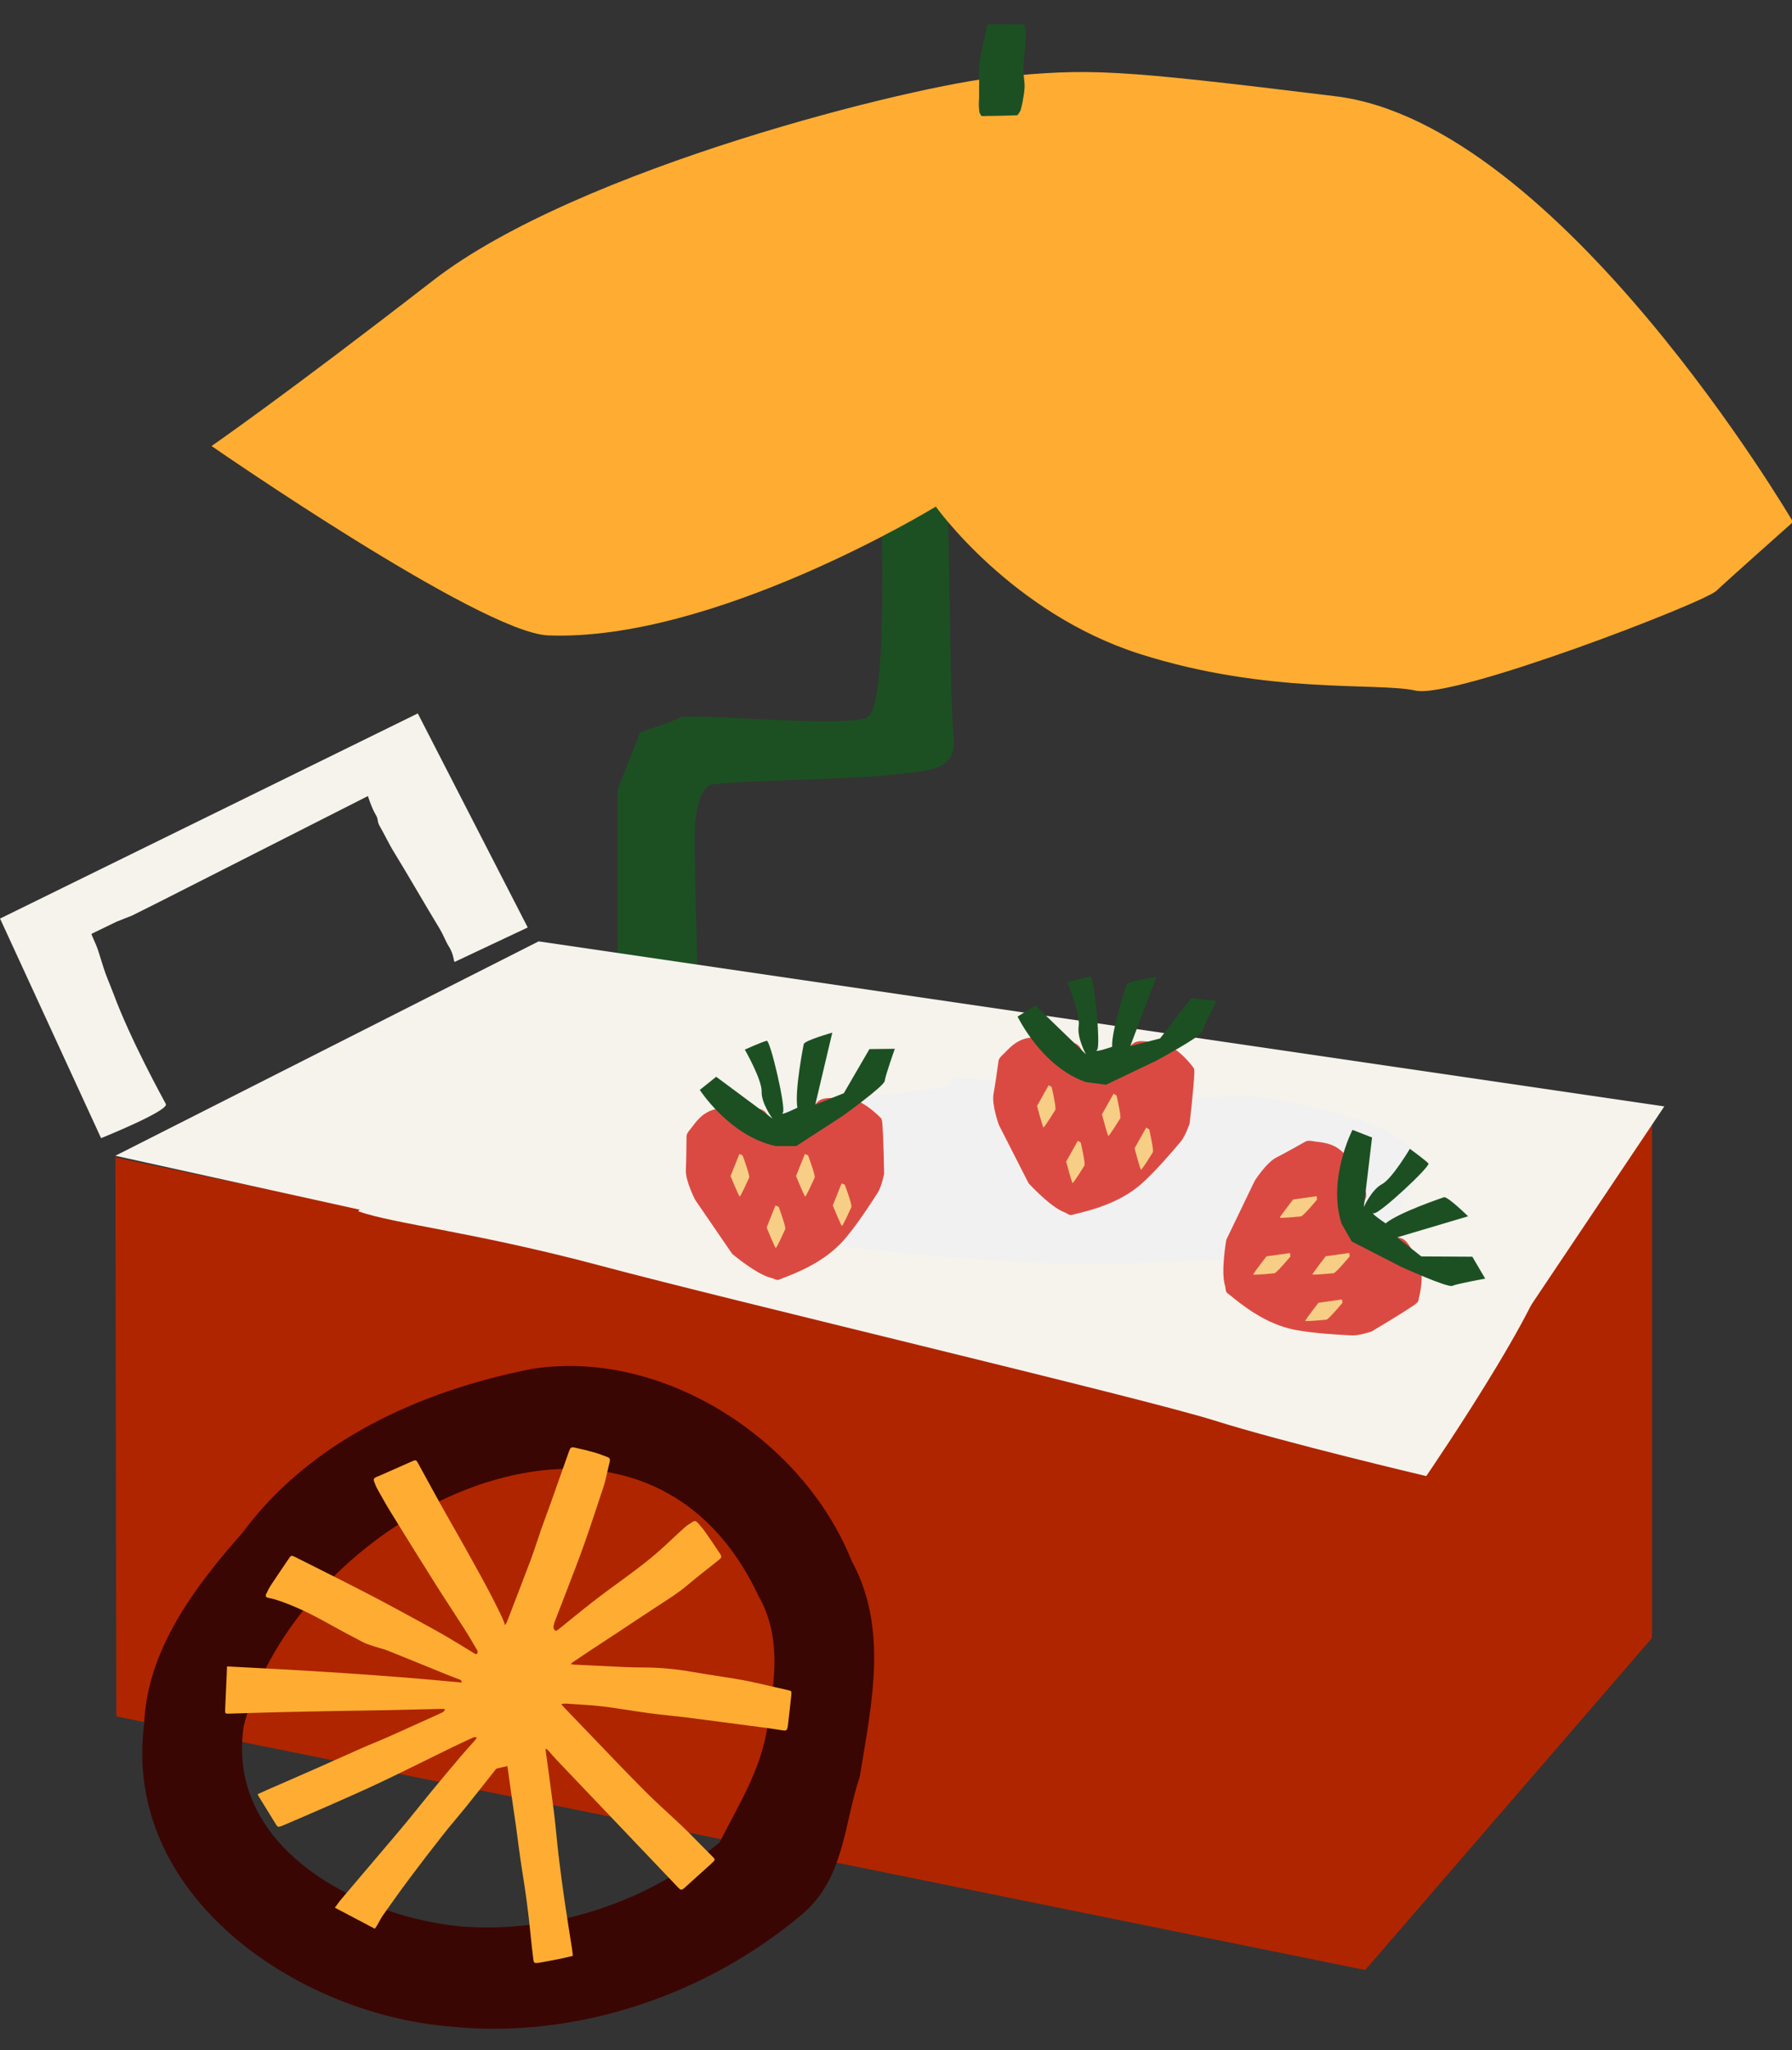
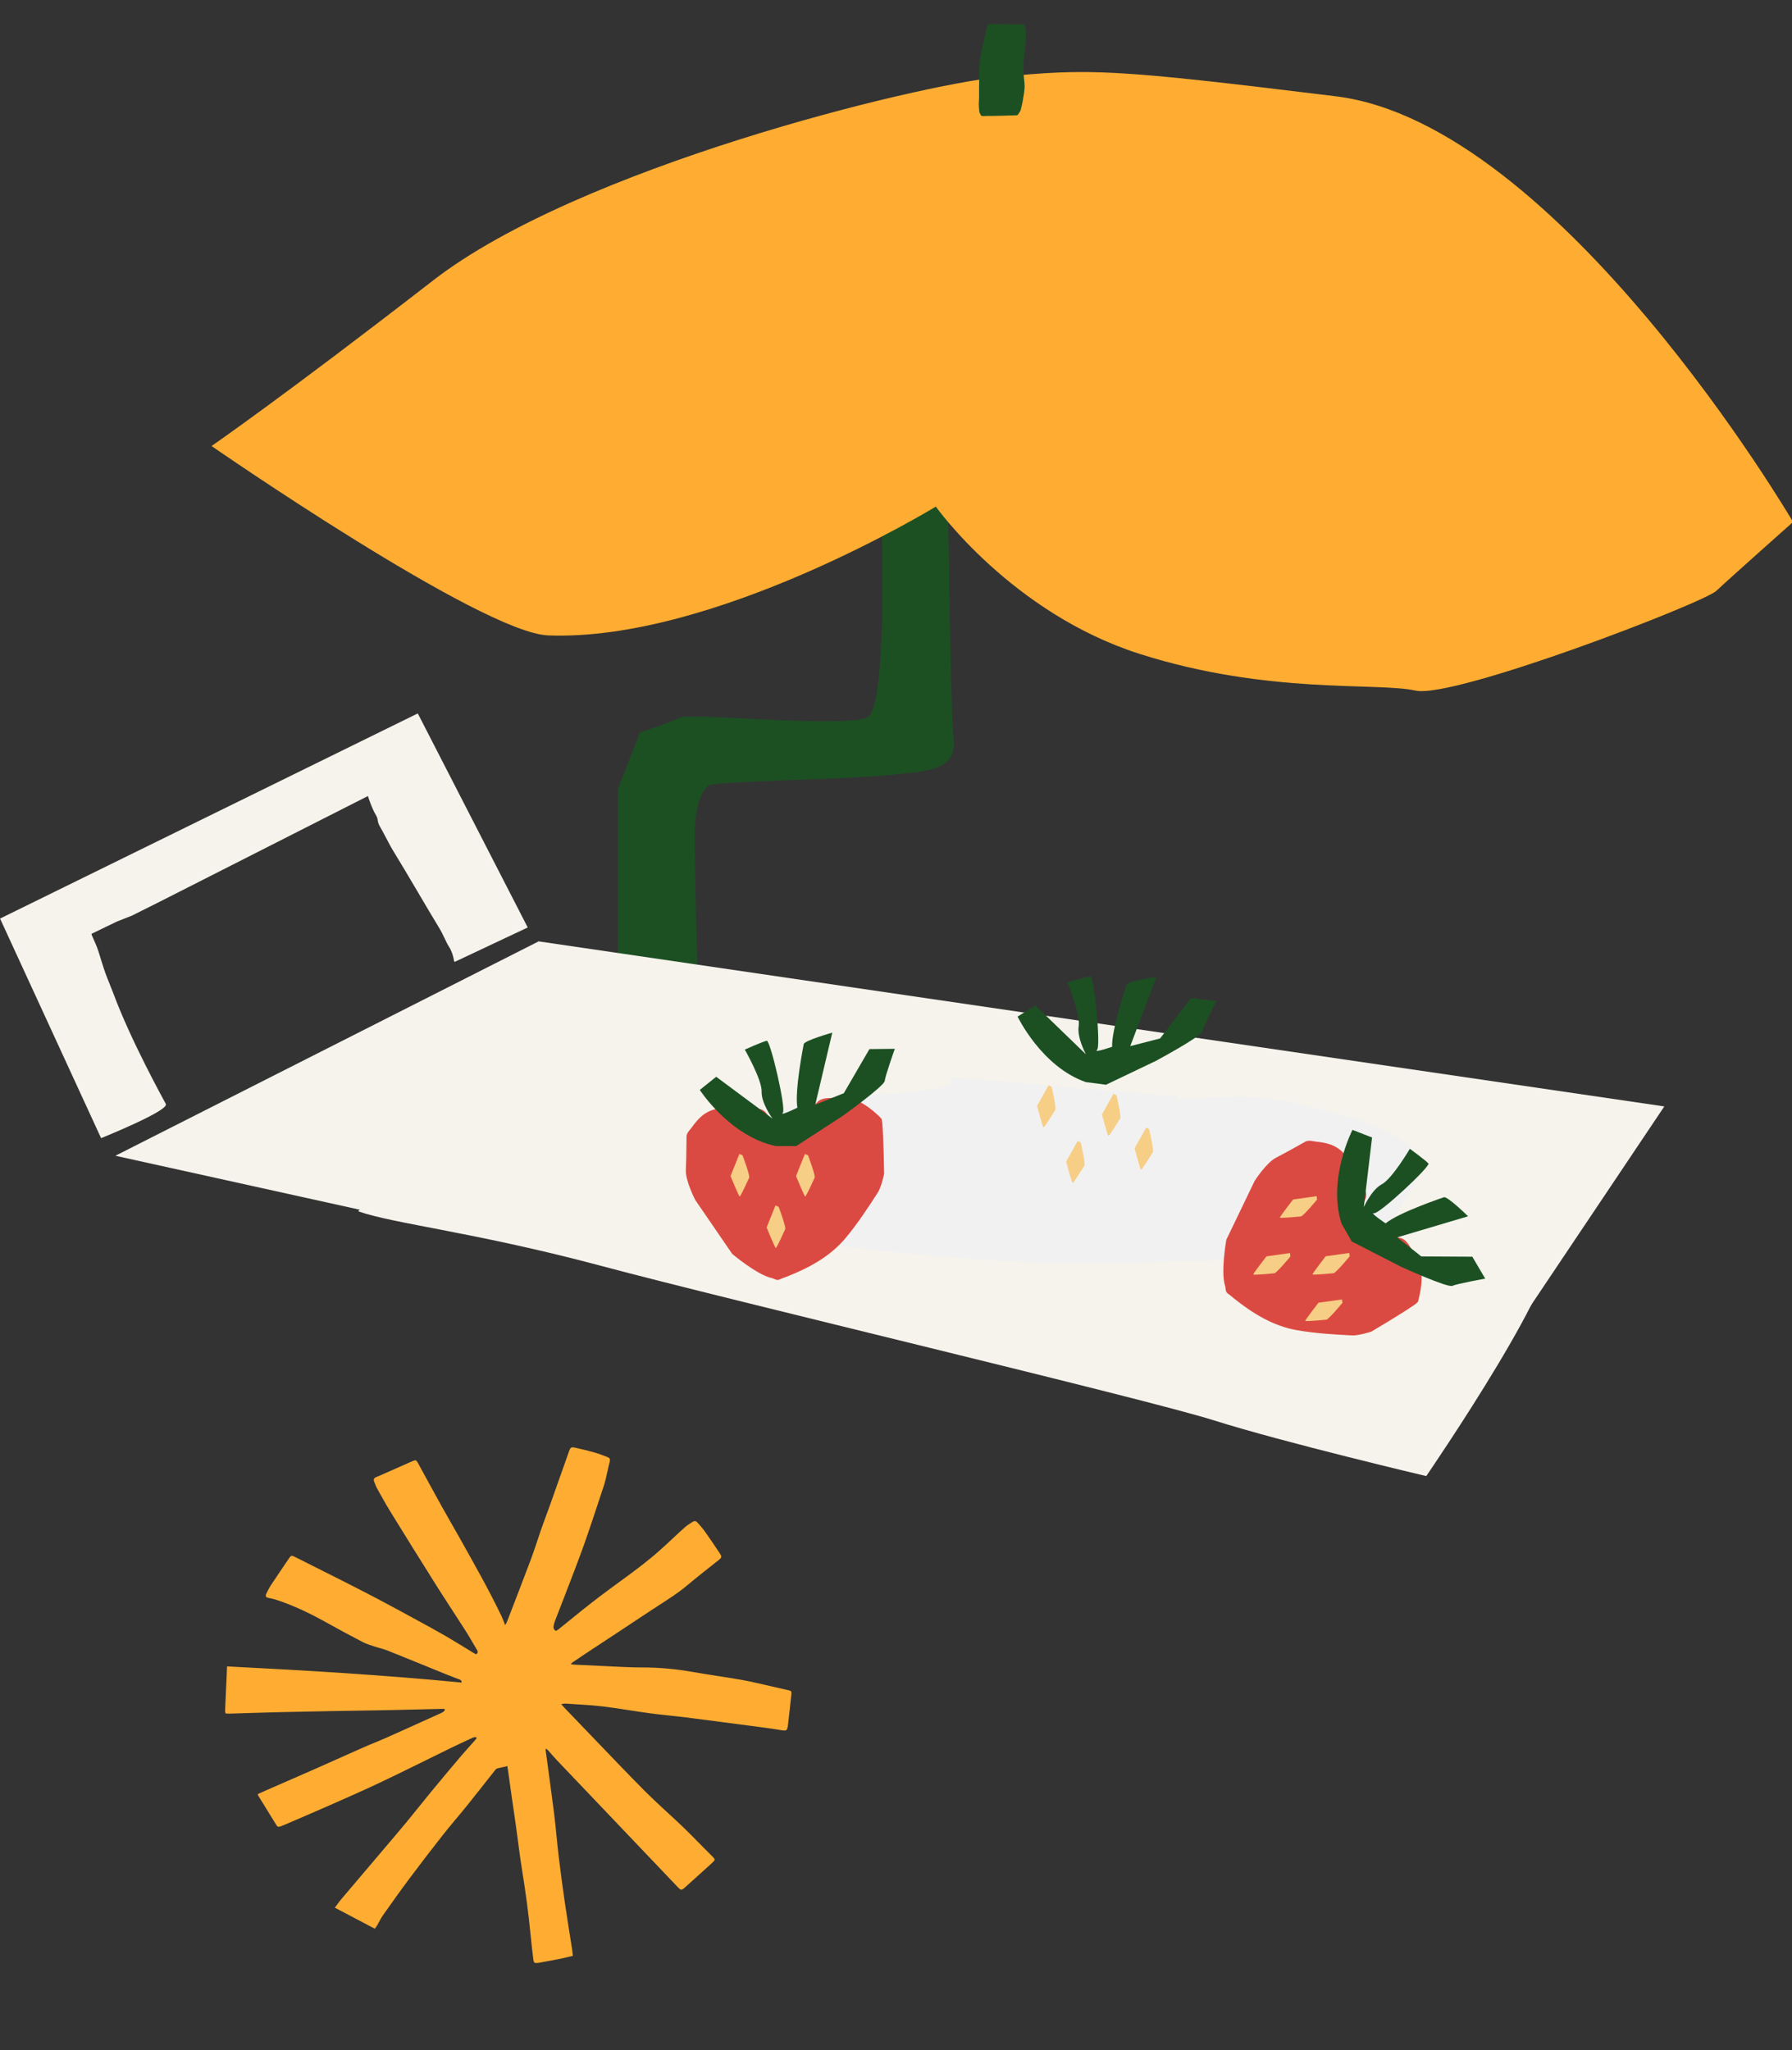
<svg xmlns="http://www.w3.org/2000/svg" width="437" height="500" viewBox="0 0 437 500" fill="none">
  <rect x="0" y="0" width="437" height="500" fill="#333333" stroke="none" />
  <g clip-path="url(#clip0_2030_30452)">
-     <path d="M28.373 418.571L332.923 480.421L402.833 399.481V270.131L332.663 345.871L28.133 282.261L28.373 418.571Z" fill="#AF2500" />
    <path d="M87.34 295.39C95.86 298.43 116.25 300.57 146.77 308.75C178.58 317.26 278.93 340.99 296.06 346.39C313.19 351.8 347.81 359.97 347.81 359.97C347.81 359.97 384.21 306.9 376.97 303.83C369.73 300.76 162.29 251.69 148.04 247.51C133.8 243.33 119.98 260.85 119.98 260.85L87.34 295.39Z" fill="#F5F3EB" />
    <path d="M214.151 104.27C214.151 104.27 217.821 172.54 211.351 175.03C204.871 177.52 168.381 173.75 165.791 175.03C163.201 176.31 156.081 178.61 156.081 178.61L150.641 192.52V244.46H170.331C170.331 244.46 169.031 205.27 169.551 200.26C170.071 195.25 171.361 192.53 172.921 191.52C174.471 190.51 206.261 190.09 216.411 189.04C226.561 187.99 233.561 188.04 232.521 179.63C231.481 171.22 230.741 77.65 230.741 77.65L214.151 104.27Z" fill="#1C5023" />
    <path d="M28.133 281.85L131.353 229.57L405.863 269.82L350.123 352.95L28.133 281.85Z" fill="#F5F3EB" />
-     <path d="M284.55 267.19C289.81 266.87 286.37 268.09 286.89 268.06C289.49 267.93 292.1 267.81 294.7 267.7C297.73 267.57 300.77 267.29 303.8 267.4C306.59 267.5 309.37 268.02 312.15 268.36C313.05 268.47 313.95 268.57 314.83 268.78C317.17 269.33 319.5 269.93 321.83 270.53C324.73 271.27 327.66 271.92 330.51 272.82C332.83 273.55 335.08 274.53 337.3 275.54C338.98 276.3 340.59 277.25 342.19 278.18C342.73 278.49 343.18 278.96 343.61 279.41C343.81 279.62 343.93 279.95 344 280.25C344.42 282.09 344.82 283.94 345.2 285.79C345.48 287.14 345.4 288.39 344.53 289.6C343.5 291.04 342.59 292.58 341.8 294.16C341.25 295.26 340.56 296.16 339.62 296.9C338.79 297.56 337.93 298.19 337.1 298.86C335.76 299.94 334.23 300.67 332.58 301.12C330.26 301.75 327.92 302.32 325.59 302.91C324.52 303.18 323.47 303.52 322.39 303.7C320.69 303.99 318.96 304.14 317.26 304.39C314.61 304.78 311.96 305.23 309.3 305.62C306.76 306 304.2 306.22 301.69 306.74C300.05 307.08 298.4 307.11 296.76 307.26C294.88 307.43 292.98 307.33 291.09 307.4C286.28 307.59 281.46 307.83 276.65 308.01C274.44 308.09 272.23 308.1 270.01 308.11C263.7 308.13 257.38 308.21 251.07 307.82C246.7 307.55 242.32 307.35 237.94 307.07C234.91 306.87 231.88 306.6 228.85 306.34C225.51 306.06 222.17 305.77 218.83 305.45C216.43 305.22 214.04 304.95 211.65 304.67C209.26 304.39 206.87 304.12 204.49 303.75C203.09 303.54 201.73 303.03 200.33 302.87C198.92 302.71 197.78 302.1 196.68 301.32C196.07 300.89 195.47 300.44 194.83 300.04C191.75 298.07 188.92 295.83 186.77 292.81C185.72 291.32 184.52 289.87 184.16 288.07C183.43 284.43 183.24 280.79 185.24 277.4C185.34 277.23 185.39 277.03 185.46 276.85C186.22 274.74 187.88 273.28 189.26 271.62C189.47 271.37 189.85 271.24 190.18 271.1C191.48 270.53 192.78 269.94 194.11 269.45C194.84 269.18 195.62 269.01 196.4 268.89C198 268.64 199.6 268.42 201.21 268.23C203.64 267.93 206.06 267.61 208.5 267.39C211.92 267.09 215.35 266.94 218.77 266.63C222.93 266.26 227.08 265.81 231.13 264.71C231.59 264.58 231.93 264.38 231.97 263.86C232.01 263.47 232.07 263.07 232.07 262.68" fill="#F1F1F1" />
-     <path d="M175.452 449.331C158.112 463.751 135.112 471.531 112.542 469.811C106.602 469.251 100.282 467.891 94.142 465.751C74.102 458.791 55.982 443.601 59.442 420.921C67.902 387.961 104.012 359.411 136.832 358.241C156.522 357.541 175.022 366.711 185.652 390.701C185.442 390.211 185.232 389.721 185.012 389.221C190.482 399.021 189.042 409.461 187.222 420.031C187.282 419.451 187.342 418.881 187.402 418.311C186.732 429.771 180.382 439.601 175.452 449.331ZM195.312 467.091C206.002 458.191 205.692 445.121 209.672 433.261C212.552 415.411 216.812 396.801 207.382 380.091C207.652 380.711 207.922 381.331 208.192 381.951C196.892 351.711 161.952 328.601 129.502 333.871C102.662 339.191 75.842 351.211 59.202 373.691C47.582 386.891 35.862 402.231 35.142 420.501C29.822 462.151 72.182 491.081 109.652 494.191C140.172 497.391 171.922 486.681 195.312 467.091Z" fill="#3A0603" />
+     <path d="M284.55 267.19C289.81 266.87 286.37 268.09 286.89 268.06C289.49 267.93 292.1 267.81 294.7 267.7C297.73 267.57 300.77 267.29 303.8 267.4C306.59 267.5 309.37 268.02 312.15 268.36C313.05 268.47 313.95 268.57 314.83 268.78C317.17 269.33 319.5 269.93 321.83 270.53C324.73 271.27 327.66 271.92 330.51 272.82C332.83 273.55 335.08 274.53 337.3 275.54C338.98 276.3 340.59 277.25 342.19 278.18C342.73 278.49 343.18 278.96 343.61 279.41C343.81 279.62 343.93 279.95 344 280.25C344.42 282.09 344.82 283.94 345.2 285.79C345.48 287.14 345.4 288.39 344.53 289.6C343.5 291.04 342.59 292.58 341.8 294.16C341.25 295.26 340.56 296.16 339.62 296.9C338.79 297.56 337.93 298.19 337.1 298.86C335.76 299.94 334.23 300.67 332.58 301.12C330.26 301.75 327.92 302.32 325.59 302.91C324.52 303.18 323.47 303.52 322.39 303.7C320.69 303.99 318.96 304.14 317.26 304.39C314.61 304.78 311.96 305.23 309.3 305.62C306.76 306 304.2 306.22 301.69 306.74C300.05 307.08 298.4 307.11 296.76 307.26C294.88 307.43 292.98 307.33 291.09 307.4C286.28 307.59 281.46 307.83 276.65 308.01C274.44 308.09 272.23 308.1 270.01 308.11C263.7 308.13 257.38 308.21 251.07 307.82C246.7 307.55 242.32 307.35 237.94 307.07C234.91 306.87 231.88 306.6 228.85 306.34C216.43 305.22 214.04 304.95 211.65 304.67C209.26 304.39 206.87 304.12 204.49 303.75C203.09 303.54 201.73 303.03 200.33 302.87C198.92 302.71 197.78 302.1 196.68 301.32C196.07 300.89 195.47 300.44 194.83 300.04C191.75 298.07 188.92 295.83 186.77 292.81C185.72 291.32 184.52 289.87 184.16 288.07C183.43 284.43 183.24 280.79 185.24 277.4C185.34 277.23 185.39 277.03 185.46 276.85C186.22 274.74 187.88 273.28 189.26 271.62C189.47 271.37 189.85 271.24 190.18 271.1C191.48 270.53 192.78 269.94 194.11 269.45C194.84 269.18 195.62 269.01 196.4 268.89C198 268.64 199.6 268.42 201.21 268.23C203.64 267.93 206.06 267.61 208.5 267.39C211.92 267.09 215.35 266.94 218.77 266.63C222.93 266.26 227.08 265.81 231.13 264.71C231.59 264.58 231.93 264.38 231.97 263.86C232.01 263.47 232.07 263.07 232.07 262.68" fill="#F1F1F1" />
    <path d="M437.26 127.291C437.26 127.291 380.34 30.181 325.74 23.482C271.14 16.782 265.83 16.672 243.81 18.771C223.5 20.712 141.09 40.892 105.62 68.391C69.26 96.582 51.59 108.771 51.59 108.771C51.59 108.771 117.34 154.311 133.65 154.951C174.3 156.541 228.21 123.541 228.21 123.541C228.21 123.541 246.64 149.491 277.94 159.471C309.24 169.451 335.83 166.331 345.17 168.411C354.52 170.501 415.38 147.081 418.56 144.081C421.74 141.081 437.26 127.291 437.26 127.291Z" fill="#FFAD32" />
    <path d="M135.054 396.271C135.134 395.981 135.184 395.691 135.294 395.411C136.034 393.471 136.804 391.551 137.544 389.611C139.204 385.261 140.914 380.931 142.474 376.541C144.164 371.771 145.714 366.941 147.314 362.141C147.504 361.561 147.644 360.961 147.784 360.371C148.034 359.311 148.264 358.251 148.504 357.181C148.554 356.951 148.644 356.721 148.684 356.491C148.804 355.721 148.714 355.541 147.974 355.271C146.984 354.901 146.004 354.501 144.994 354.221C143.424 353.781 141.844 353.381 140.254 353.041C139.244 352.831 139.094 352.991 138.764 353.931C137.254 358.231 135.734 362.521 134.204 366.811C133.474 368.861 132.694 370.891 131.974 372.941C131.114 375.411 130.354 377.921 129.434 380.361C127.524 385.461 125.544 390.531 123.594 395.601C123.524 395.791 123.394 395.961 123.184 396.311C122.864 395.491 122.644 394.851 122.354 394.241C119.244 387.731 115.674 381.461 112.154 375.171C110.644 372.471 109.074 369.801 107.574 367.091C105.654 363.641 103.784 360.171 101.884 356.711C101.504 356.021 101.324 356.001 100.584 356.331C97.854 357.551 95.124 358.751 92.384 359.951C92.194 360.031 91.994 360.081 91.814 360.171C91.124 360.501 91.014 360.731 91.294 361.451C91.494 361.991 91.704 362.541 91.984 363.041C93.034 364.911 94.064 366.791 95.184 368.611C98.824 374.511 102.474 380.401 106.174 386.271C108.564 390.071 111.054 393.801 113.464 397.581C114.464 399.161 115.384 400.791 116.344 402.391C116.594 402.811 116.554 403.141 116.094 403.431C115.904 403.331 115.724 403.241 115.554 403.141C113.314 401.781 111.104 400.391 108.844 399.071C106.614 397.771 104.334 396.541 102.064 395.301C98.784 393.511 95.504 391.711 92.194 389.971C89.004 388.291 85.794 386.661 82.574 385.031C79.054 383.251 75.534 381.481 72.004 379.721C71.034 379.231 70.984 379.271 70.374 380.181C68.944 382.291 67.504 384.401 66.104 386.521C65.654 387.201 65.294 387.931 64.944 388.661C64.644 389.291 64.834 389.551 65.544 389.691C66.144 389.811 66.744 389.931 67.314 390.121C71.804 391.571 75.994 393.651 80.104 395.951C82.894 397.511 85.714 399.021 88.554 400.491C89.394 400.921 90.324 401.191 91.224 401.491C92.354 401.871 93.524 402.121 94.624 402.561C99.424 404.481 104.204 406.451 108.994 408.391C109.904 408.761 110.844 409.081 111.754 409.461C112.084 409.601 112.594 409.611 112.564 410.321C93.524 408.471 74.484 407.351 55.364 406.381C55.334 407.291 55.304 408.141 55.264 408.981C55.144 411.631 55.004 414.281 54.904 416.921C54.864 417.911 54.914 417.931 55.934 417.901C60.014 417.781 64.084 417.641 68.164 417.541C72.174 417.441 76.184 417.361 80.194 417.291C84.954 417.201 89.714 417.141 94.474 417.051C99.024 416.961 103.584 416.841 108.134 416.731C108.244 416.731 108.364 416.801 108.524 416.861C108.344 417.441 107.894 417.611 107.474 417.801C106.074 418.431 104.684 419.061 103.294 419.691C100.284 421.051 97.284 422.421 94.264 423.751C92.304 424.621 90.304 425.391 88.344 426.261C84.704 427.861 81.084 429.511 77.444 431.121C73.274 432.961 69.094 434.771 64.914 436.601C64.234 436.901 63.574 437.211 62.864 437.531C62.904 437.671 62.924 437.811 62.984 437.911C64.424 440.261 65.864 442.601 67.314 444.941C67.694 445.551 67.814 445.591 68.484 445.371C68.674 445.311 68.864 445.231 69.054 445.151C72.864 443.511 76.684 441.891 80.484 440.211C84.684 438.351 88.894 436.511 93.034 434.541C98.714 431.841 104.344 429.011 109.994 426.251C111.644 425.441 113.314 424.681 114.984 423.911C115.364 423.741 115.754 423.461 116.284 423.771C116.134 423.991 116.024 424.191 115.874 424.351C114.704 425.681 113.504 426.971 112.364 428.321C109.924 431.201 107.494 434.091 105.094 437.011C103.104 439.421 101.174 441.891 99.184 444.301C97.304 446.581 95.374 448.821 93.464 451.081C90.054 455.101 86.634 459.111 83.234 463.141C82.674 463.801 82.184 464.521 81.664 465.221C84.944 466.951 88.124 468.621 91.404 470.351C91.594 470.081 91.814 469.801 91.994 469.491C92.474 468.671 92.874 467.791 93.424 467.021C95.564 464.001 97.704 460.971 99.924 458.011C102.594 454.441 105.304 450.911 108.064 447.411C109.954 445.011 111.974 442.701 113.894 440.321C116.264 437.381 118.574 434.401 120.924 431.441C121.164 431.131 123.314 430.911 123.714 430.661C123.774 431.061 123.834 431.381 123.884 431.711C124.104 433.291 124.324 434.871 124.544 436.461C124.974 439.491 125.434 442.511 125.854 445.541C126.354 449.111 126.764 452.691 127.344 456.241C128.184 461.411 128.884 466.601 129.384 471.811C129.574 473.811 129.814 475.801 130.054 477.791C130.164 478.701 130.334 478.801 131.264 478.681C131.334 478.671 131.394 478.661 131.464 478.651C133.204 478.331 134.944 478.021 136.674 477.671C137.664 477.471 138.644 477.211 139.694 476.971C139.624 476.381 139.594 475.871 139.514 475.371C138.914 471.511 138.274 467.651 137.714 463.781C137.174 460.051 136.674 456.311 136.224 452.561C135.814 449.151 135.554 445.721 135.134 442.321C134.484 437.161 133.754 432.011 133.064 426.851C133.044 426.741 133.114 426.621 133.154 426.401C133.354 426.571 133.494 426.671 133.604 426.791C134.304 427.571 134.984 428.381 135.704 429.151C140.854 434.571 146.024 439.981 151.184 445.401C155.894 450.351 160.614 455.301 165.324 460.251C166.034 461.001 166.194 461.031 166.994 460.321C169.024 458.511 171.024 456.681 173.044 454.861C173.274 454.651 173.494 454.451 173.714 454.241C174.454 453.551 174.454 453.451 173.704 452.711C172.984 451.991 172.264 451.261 171.544 450.541C169.764 448.761 168.024 446.941 166.204 445.211C163.274 442.421 160.224 439.751 157.364 436.891C153.114 432.631 148.974 428.261 144.794 423.921C142.384 421.421 139.984 418.911 137.584 416.411C137.384 416.201 137.204 415.981 136.844 415.581C137.354 415.511 137.634 415.431 137.914 415.451C140.934 415.661 143.964 415.781 146.964 416.141C150.814 416.601 154.634 417.301 158.474 417.811C161.404 418.211 164.354 418.451 167.294 418.821C173.904 419.661 180.514 420.541 187.124 421.411C188.304 421.571 189.474 421.761 190.654 421.951C191.784 422.131 191.944 422.021 192.134 420.881C192.184 420.581 192.204 420.271 192.234 419.971C192.484 417.741 192.754 415.511 192.974 413.281C193.064 412.411 192.964 412.351 192.164 412.171C190.844 411.871 189.524 411.551 188.194 411.261C185.774 410.721 183.364 410.121 180.924 409.681C176.904 408.971 172.854 408.431 168.844 407.721C164.814 407.011 160.764 406.641 156.674 406.641C155.174 406.641 153.684 406.591 152.184 406.531C148.144 406.351 144.104 406.151 140.064 405.951C139.824 405.941 139.574 405.881 139.164 405.821C139.434 405.581 139.534 405.461 139.664 405.371C140.904 404.531 142.144 403.701 143.384 402.871C145.884 401.221 148.384 399.591 150.884 397.941C154.174 395.771 157.444 393.561 160.754 391.421C163.034 389.941 165.334 388.501 167.424 386.741C169.974 384.601 172.604 382.551 175.214 380.481C175.994 379.861 176.094 379.661 175.524 378.801C174.364 377.041 173.174 375.301 171.964 373.581C171.414 372.811 170.794 372.081 170.154 371.371C169.714 370.881 169.384 370.831 168.894 371.141C168.234 371.561 167.554 371.971 166.974 372.491C164.924 374.331 162.954 376.251 160.894 378.081C158.134 380.551 155.164 382.771 152.174 384.961C149.594 386.841 147.004 388.731 144.484 390.691C141.664 392.881 138.924 395.161 136.144 397.391C136.024 397.491 135.874 397.541 135.544 397.721C134.624 397.201 135.114 396.321 135.054 396.271Z" fill="#FFAD32" />
    <path d="M238.781 20.771C238.771 20.771 238.761 20.771 238.761 20.771C238.761 21.771 238.771 22.771 238.761 23.771C238.751 24.271 238.711 24.771 238.691 25.271C238.661 25.991 238.841 27.421 238.841 27.421L239.261 28.211L239.451 28.291L240.041 28.311L240.371 28.281C240.371 28.281 241.791 28.271 242.501 28.261C243.271 28.251 244.041 28.231 244.801 28.211C245.841 28.181 246.891 28.151 247.931 28.111C248.061 28.111 248.151 28.081 248.201 28.001C248.381 27.711 248.601 27.431 248.771 27.141C248.861 26.981 248.911 26.811 248.951 26.641C249.101 26.041 249.261 25.441 249.371 24.841C249.511 24.101 249.631 23.361 249.741 22.621C249.811 22.101 249.871 21.051 249.871 21.051L249.821 20.121L249.711 19.031L249.561 17.521L249.611 15.241L249.891 12.351L250.081 10.201C250.081 10.201 250.141 9.381 250.161 8.971C250.181 8.681 250.231 8.381 250.201 8.091C250.151 7.561 249.961 6.511 249.961 6.511L249.911 6.221L249.771 6.081L249.041 5.941L247.911 5.921C247.911 5.921 245.281 5.931 243.961 5.881C242.971 5.851 242.001 5.881 241.031 5.961C240.741 5.981 240.731 5.991 240.711 6.141C240.701 6.261 240.691 6.371 240.671 6.491C240.541 7.111 240.421 7.731 240.281 8.351C240.091 9.181 239.901 10.011 239.701 10.841C239.611 11.211 239.521 11.591 239.441 11.961C239.291 12.721 239.151 13.481 239.021 14.241C238.891 14.971 238.841 15.711 238.811 16.441C238.801 16.811 238.801 17.171 238.801 17.541C238.771 18.621 238.781 19.701 238.781 20.771Z" fill="#1C5023" />
    <path d="M0.012 224.01L24.652 277.56C24.652 277.56 41.282 270.86 40.442 269.23C39.922 268.21 31.982 253.97 27.612 242.18C27.032 240.62 26.222 238.75 25.722 237.37C25.082 235.58 24.462 233.42 24.032 232.09C23.292 229.75 22.112 227.84 22.362 227.71L28.452 224.76L32.222 223.27L38.972 219.89L89.722 194.13C89.722 194.13 90.622 197.06 91.692 198.81C92.372 199.93 91.802 200.18 92.772 201.78C93.252 202.56 95.142 206.29 95.682 207.15C99.692 213.68 103.932 221.12 107.272 226.58C107.992 227.76 108.812 229.82 109.402 230.73C110.792 232.86 110.592 234.72 110.912 234.56L128.692 226.18L101.882 173.98L0.012 224.01Z" fill="#F5F3EB" />
    <path d="M214.961 272.83C215.031 273.15 215.121 273.47 215.151 273.8C215.501 277.91 215.601 286.28 215.601 286.28C215.601 286.28 214.951 289.46 214.061 290.83C211.641 294.59 209.161 298.36 206.301 301.81C202.501 306.4 197.281 309.21 191.841 311.34C191.281 311.56 190.691 311.74 190.151 312.01C189.391 312.38 188.831 311.81 188.181 311.67C184.611 310.9 178.561 305.79 178.561 305.79L169.561 292.66C169.561 292.66 167.121 288.03 167.251 285.26C167.381 282.54 167.371 279.82 167.421 277.09C167.431 276.29 168.411 275.34 168.721 274.91C172.001 270.3 174.161 270.35 179.971 269.7C181.131 269.57 181.881 269.64 182.821 269.8C182.871 269.81 182.911 269.83 182.961 269.85C184.201 270.38 185.771 270.18 186.721 271.29C187.611 272.32 188.301 273.53 189.071 274.66C189.781 275.7 190.501 276.73 191.211 277.78C191.441 278.12 191.651 278.22 191.931 277.83C192.651 276.83 193.351 275.81 194.101 274.84C194.781 273.95 195.511 273.09 196.241 272.24C197.311 271 198.321 269.7 199.521 268.58C200.041 268.1 200.931 267.86 201.681 267.81C203.471 267.69 205.281 267.73 207.081 267.76C207.511 267.77 207.951 267.99 208.371 268.15C210.611 269.01 212.481 270.44 214.211 272.06C214.481 272.3 214.721 272.57 214.961 272.83C214.961 272.9 214.961 272.96 214.961 273.02C214.971 273.02 214.991 273.01 214.991 273.01C214.991 272.95 214.981 272.89 214.961 272.83Z" fill="#DB4A42" />
    <path d="M194.162 279.5L205.502 272.14C205.502 272.14 215.632 264.86 215.752 263.6C215.872 262.35 218.212 255.77 218.212 255.77L212.022 255.84L205.772 266.6L198.812 269.39L202.962 251.83C202.962 251.83 196.262 253.71 196.002 254.62C196.002 254.62 193.722 265.99 194.452 270.13C194.452 270.13 190.042 272.3 190.902 271.35C191.762 270.4 187.852 253.66 186.982 253.81C186.112 253.96 181.632 255.96 181.632 255.96C181.632 255.96 185.832 263.33 185.732 266.19C185.632 269.05 188.372 272.78 188.372 272.78L174.652 262.59L170.652 265.8C170.652 265.8 177.992 277.14 189.192 279.49L194.162 279.5Z" fill="#1C5023" />
    <path d="M181.082 281.74C181.082 281.74 182.922 286.67 182.692 287.19C182.462 287.71 180.592 291.84 180.382 291.79C180.172 291.74 178.152 286.8 178.152 286.8L180.302 281.43L181.082 281.74Z" fill="#F7CE85" />
    <path d="M189.879 294.29C189.879 294.29 191.719 299.22 191.489 299.74C191.259 300.26 189.389 304.39 189.179 304.34C188.969 304.29 186.949 299.35 186.949 299.35L189.099 293.98L189.879 294.29Z" fill="#F7CE85" />
    <path d="M197.051 281.74C197.051 281.74 198.891 286.67 198.661 287.19C198.431 287.71 196.561 291.84 196.351 291.79C196.141 291.74 194.121 286.8 194.121 286.8L196.271 281.43L197.051 281.74Z" fill="#F7CE85" />
-     <path d="M206.012 288.91C206.012 288.91 207.852 293.84 207.622 294.36C207.392 294.88 205.522 299.01 205.312 298.96C205.102 298.91 203.082 293.97 203.082 293.97L205.232 288.6L206.012 288.91Z" fill="#F7CE85" />
-     <path d="M291.195 260.611C291.219 260.936 291.279 261.269 291.261 261.594C291.078 265.715 290.096 274.026 290.096 274.026C290.096 274.026 289.034 277.09 287.987 278.336C285.111 281.746 282.15 285.169 278.875 288.228C274.52 292.285 268.973 294.39 263.306 295.801C262.717 295.943 262.115 296.056 261.547 296.247C260.744 296.513 260.257 295.885 259.63 295.659C256.194 294.43 250.846 288.582 250.846 288.582L243.617 274.396C243.617 274.396 241.787 269.488 242.286 266.75C242.77 264.069 243.113 261.371 243.513 258.675C243.628 257.891 244.727 257.07 245.078 256.685C248.925 252.537 251.064 252.866 256.91 252.971C258.077 252.992 258.811 253.156 259.719 253.443C259.762 253.457 259.804 253.486 259.853 253.508C261.012 254.193 262.596 254.198 263.387 255.423C264.138 256.564 264.653 257.85 265.282 259.067C265.856 260.184 266.436 261.308 267.003 262.432C267.189 262.795 267.386 262.924 267.715 262.575C268.553 261.672 269.384 260.763 270.25 259.889C271.045 259.099 271.881 258.338 272.717 257.592C273.94 256.496 275.113 255.336 276.439 254.39C277.017 253.979 277.931 253.856 278.673 253.9C280.468 254.02 282.261 254.282 284.032 254.55C284.456 254.612 284.863 254.885 285.256 255.102C287.371 256.238 289.035 257.898 290.541 259.726C290.785 260.019 290.986 260.325 291.195 260.611C291.194 260.681 291.179 260.738 291.171 260.801C291.186 260.801 291.207 260.795 291.207 260.795C291.201 260.731 291.201 260.674 291.195 260.611Z" fill="#DB4A42" />
    <path d="M269.703 264.536L281.9 258.704C281.9 258.704 292.888 252.795 293.172 251.568C293.455 250.341 296.626 244.127 296.626 244.127L290.482 243.39L282.891 253.25L275.627 255.116L282.015 238.241C282.015 238.241 275.122 239.241 274.751 240.106C274.751 240.106 271.022 251.087 271.206 255.282C271.206 255.282 266.548 256.868 267.527 256.038C268.505 255.208 266.798 238.103 265.907 238.135C265.022 238.174 260.318 239.568 260.318 239.568C260.318 239.568 263.527 247.42 263.055 250.243C262.591 253.059 264.82 257.116 264.82 257.116L252.528 245.232L248.148 247.903C248.148 247.903 253.965 260.099 264.761 263.883L269.703 264.536Z" fill="#1C5023" />
    <path d="M256.45 265.064C256.45 265.064 257.641 270.191 257.346 270.676C257.05 271.16 254.664 275.014 254.46 274.934C254.256 274.854 252.895 269.697 252.895 269.697L255.727 264.653L256.45 265.064Z" fill="#F7CE85" />
    <path d="M263.552 278.633C263.552 278.633 264.743 283.759 264.447 284.244C264.152 284.728 261.765 288.582 261.561 288.502C261.357 288.422 259.997 283.265 259.997 283.265L262.828 278.221L263.552 278.633Z" fill="#F7CE85" />
    <path d="M272.278 267.135C272.278 267.135 273.47 272.261 273.174 272.746C272.878 273.23 270.492 277.084 270.288 277.004C270.091 276.931 268.723 271.767 268.723 271.767L271.555 266.723L272.278 267.135Z" fill="#F7CE85" />
    <path d="M280.236 275.394C280.236 275.394 281.427 280.521 281.131 281.006C280.835 281.49 278.449 285.344 278.245 285.264C278.041 285.184 276.68 280.027 276.68 280.027L279.512 274.983L280.236 275.394Z" fill="#F7CE85" />
    <path d="M345.78 317.484C345.534 317.697 345.299 317.945 345.036 318.132C341.648 320.485 334.434 324.729 334.434 324.729C334.434 324.729 331.354 325.744 329.722 325.661C325.263 325.44 320.754 325.167 316.332 324.4C310.458 323.387 305.43 320.263 300.868 316.602C300.39 316.222 299.943 315.804 299.442 315.47C298.747 314.994 298.951 314.224 298.75 313.592C297.646 310.11 299.058 302.318 299.058 302.318L305.967 287.974C305.967 287.974 308.769 283.545 311.237 282.287C313.664 281.048 316.02 279.688 318.41 278.368C319.107 277.989 320.423 278.358 320.942 278.412C326.57 278.962 327.606 280.857 331.059 285.579C331.751 286.524 332.057 287.201 332.388 288.102C332.401 288.151 332.405 288.193 332.412 288.249C332.565 289.584 333.522 290.855 333.032 292.228C332.574 293.512 331.865 294.71 331.281 295.945C330.735 297.082 330.189 298.219 329.636 299.351C329.457 299.72 329.477 299.952 329.952 299.998C331.183 300.12 332.405 300.221 333.627 300.387C334.733 300.538 335.846 300.745 336.944 300.953C338.552 301.26 340.188 301.499 341.746 301.982C342.424 302.189 343.076 302.848 343.489 303.469C344.486 304.963 345.359 306.55 346.223 308.131C346.431 308.513 346.451 309.001 346.523 309.441C346.902 311.811 346.585 314.139 346.039 316.451C345.993 316.798 345.876 317.138 345.78 317.484C345.721 317.526 345.667 317.547 345.614 317.581C345.621 317.588 345.645 317.606 345.645 317.606C345.69 317.566 345.735 317.525 345.78 317.484Z" fill="#DB4A42" />
    <path d="M329.636 302.76L341.668 308.932C341.668 308.932 353.03 314.098 354.173 313.575C355.316 313.053 362.184 311.816 362.184 311.816L359.045 306.475L346.602 306.401L340.716 301.752L358.013 296.615C358.013 296.615 353.048 291.74 352.127 291.966C352.127 291.966 341.127 295.655 337.898 298.339C337.898 298.339 333.818 295.597 335.073 295.866C336.322 296.143 348.899 284.422 348.336 283.732C347.766 283.05 343.811 280.152 343.811 280.152C343.811 280.152 339.503 287.457 336.981 288.8C334.451 290.137 332.581 294.373 332.581 294.373L334.592 277.402L329.815 275.537C329.815 275.537 323.635 287.549 327.161 298.432L329.636 302.76Z" fill="#1C5023" />
    <path d="M321.179 292.535C321.179 292.535 317.822 296.586 317.252 296.644C316.682 296.703 312.176 297.134 312.118 296.934C312.059 296.735 315.333 292.516 315.333 292.516L321.07 291.708L321.179 292.535Z" fill="#F7CE85" />
    <path d="M314.687 306.404C314.687 306.404 311.33 310.455 310.76 310.513C310.19 310.572 305.684 311.003 305.626 310.803C305.567 310.604 308.841 306.385 308.841 306.385L314.578 305.577L314.687 306.404Z" fill="#F7CE85" />
    <path d="M329.132 306.385C329.132 306.385 325.775 310.436 325.205 310.494C324.635 310.552 320.13 310.984 320.071 310.784C320.013 310.584 323.286 306.365 323.286 306.365L329.023 305.558L329.132 306.385Z" fill="#F7CE85" />
    <path d="M327.37 317.717C327.37 317.717 324.013 321.768 323.443 321.826C322.873 321.884 318.368 322.316 318.309 322.116C318.251 321.916 321.525 317.697 321.525 317.697L327.261 316.89L327.37 317.717Z" fill="#F7CE85" />
  </g>
  <defs>
    <clipPath id="clip0_2030_30452">
      <rect width="437" height="500" fill="white" />
    </clipPath>
  </defs>
</svg>